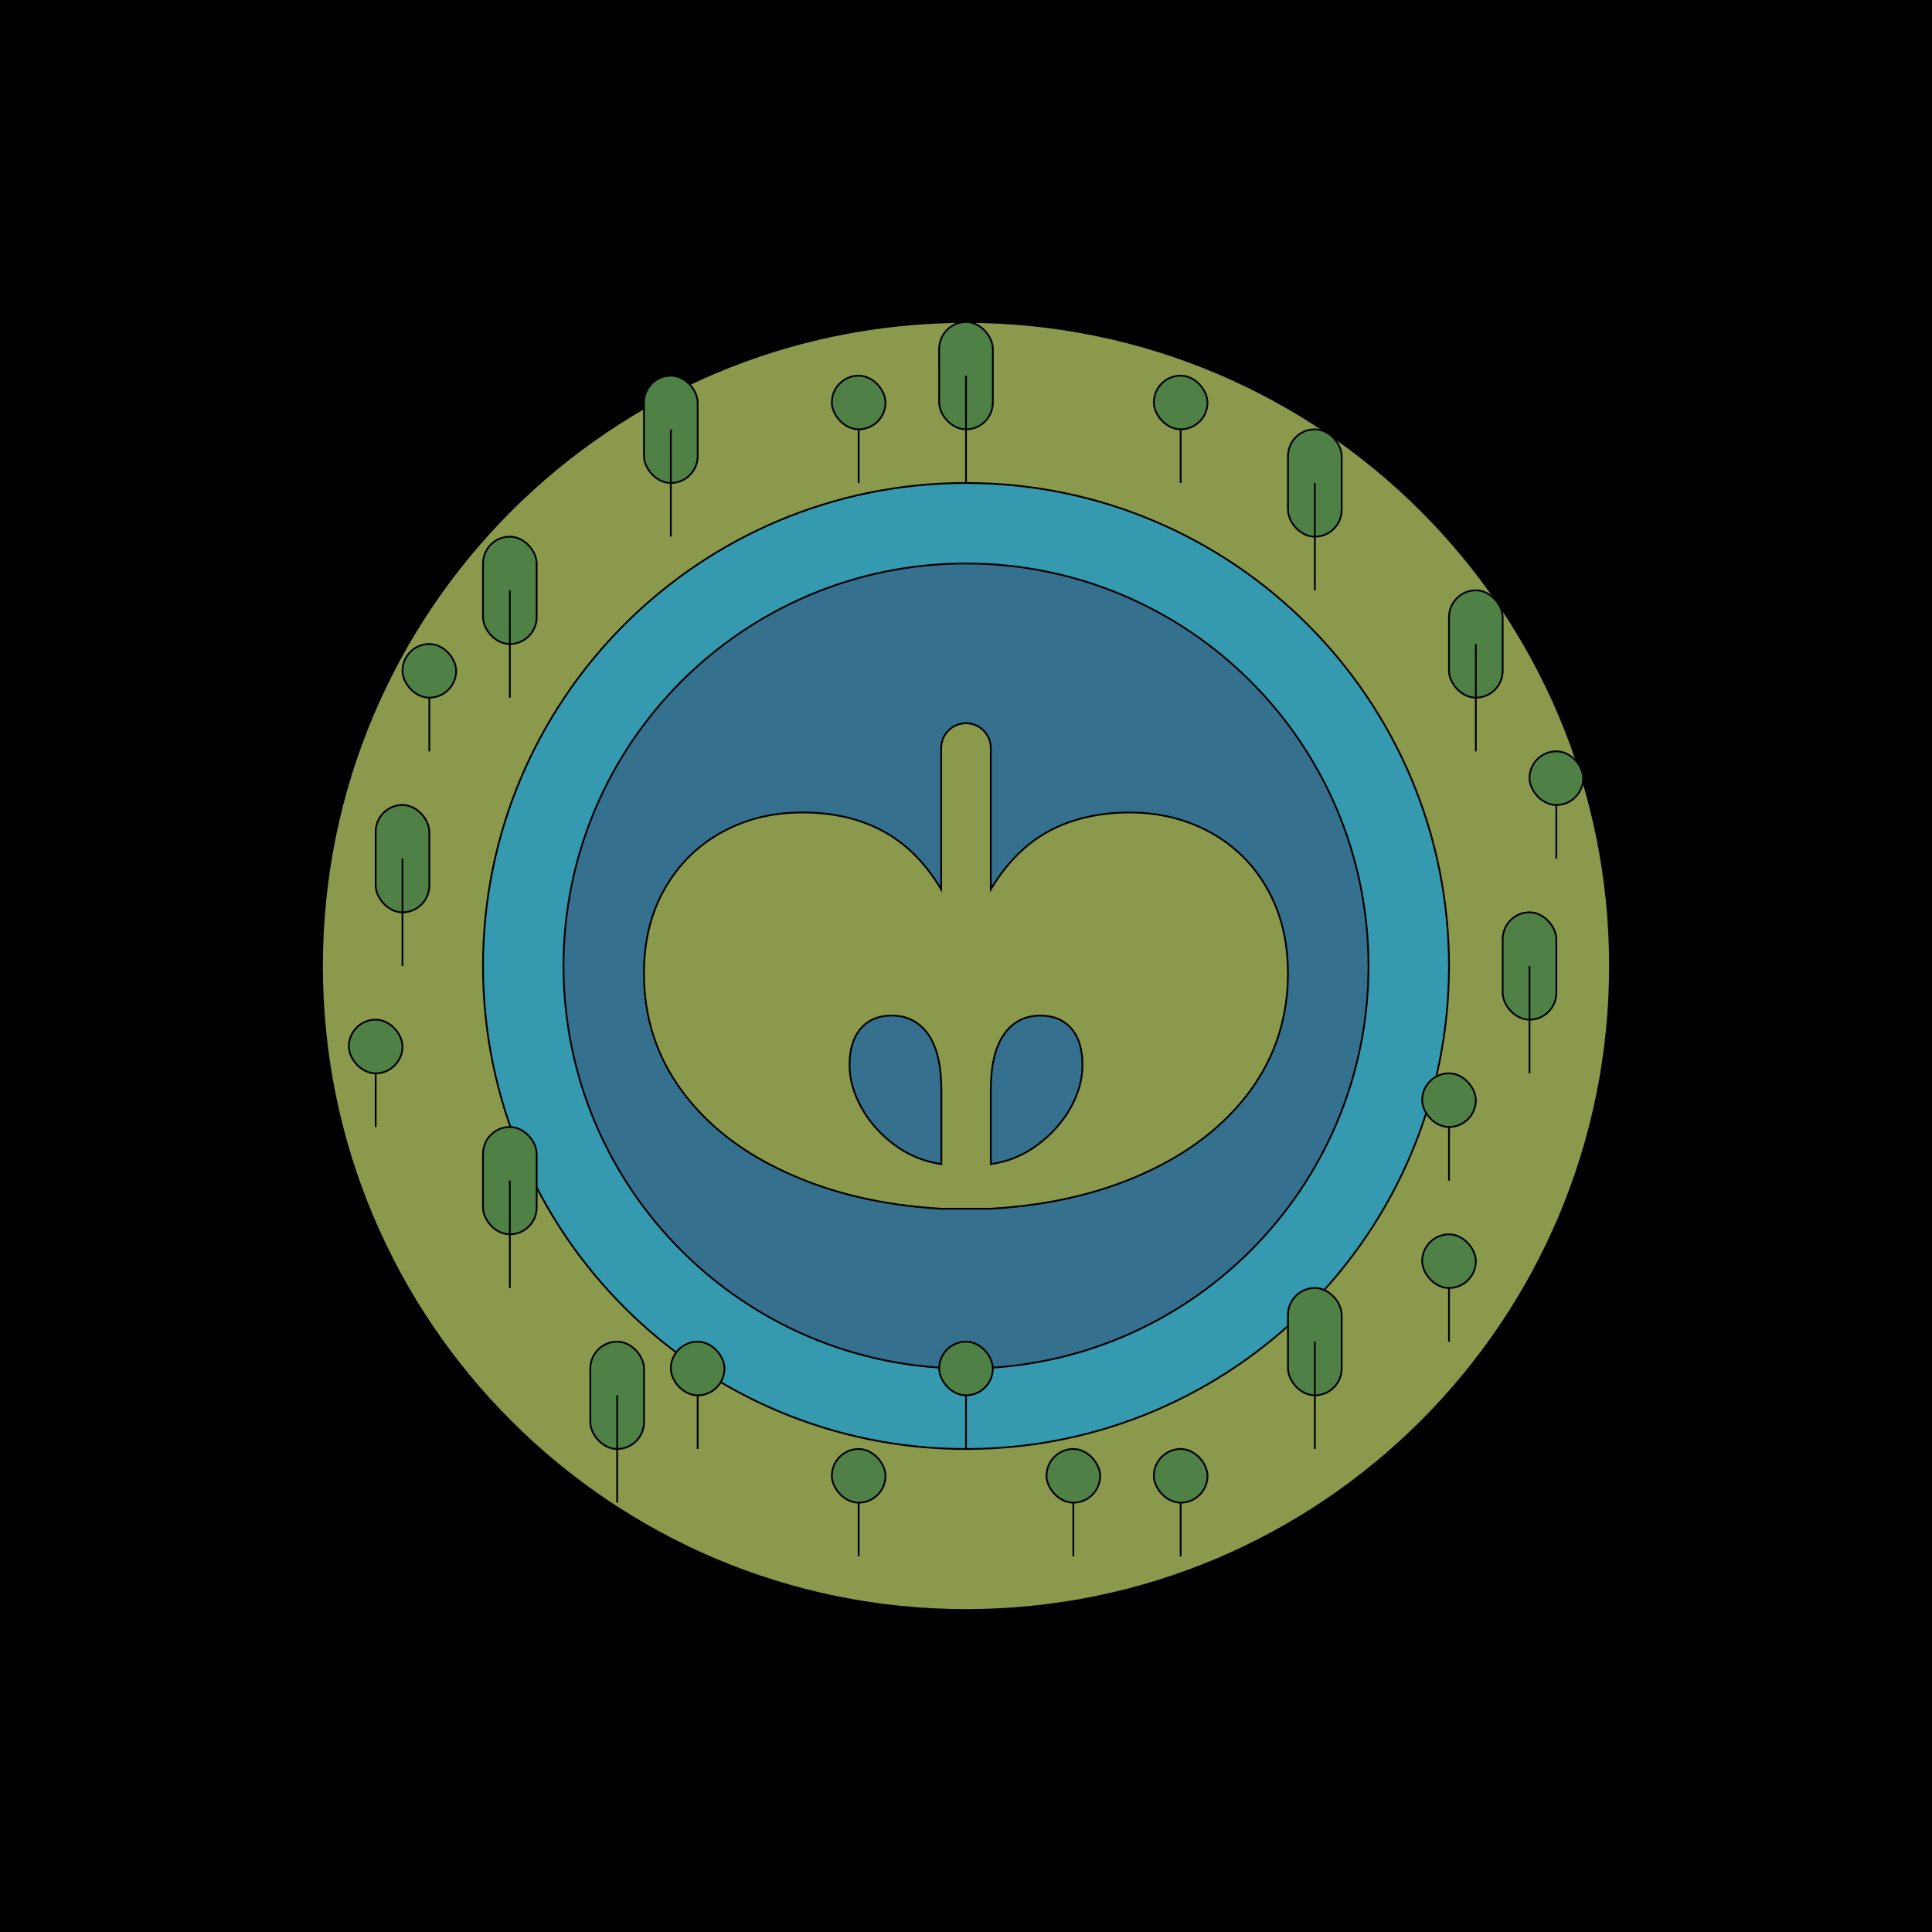
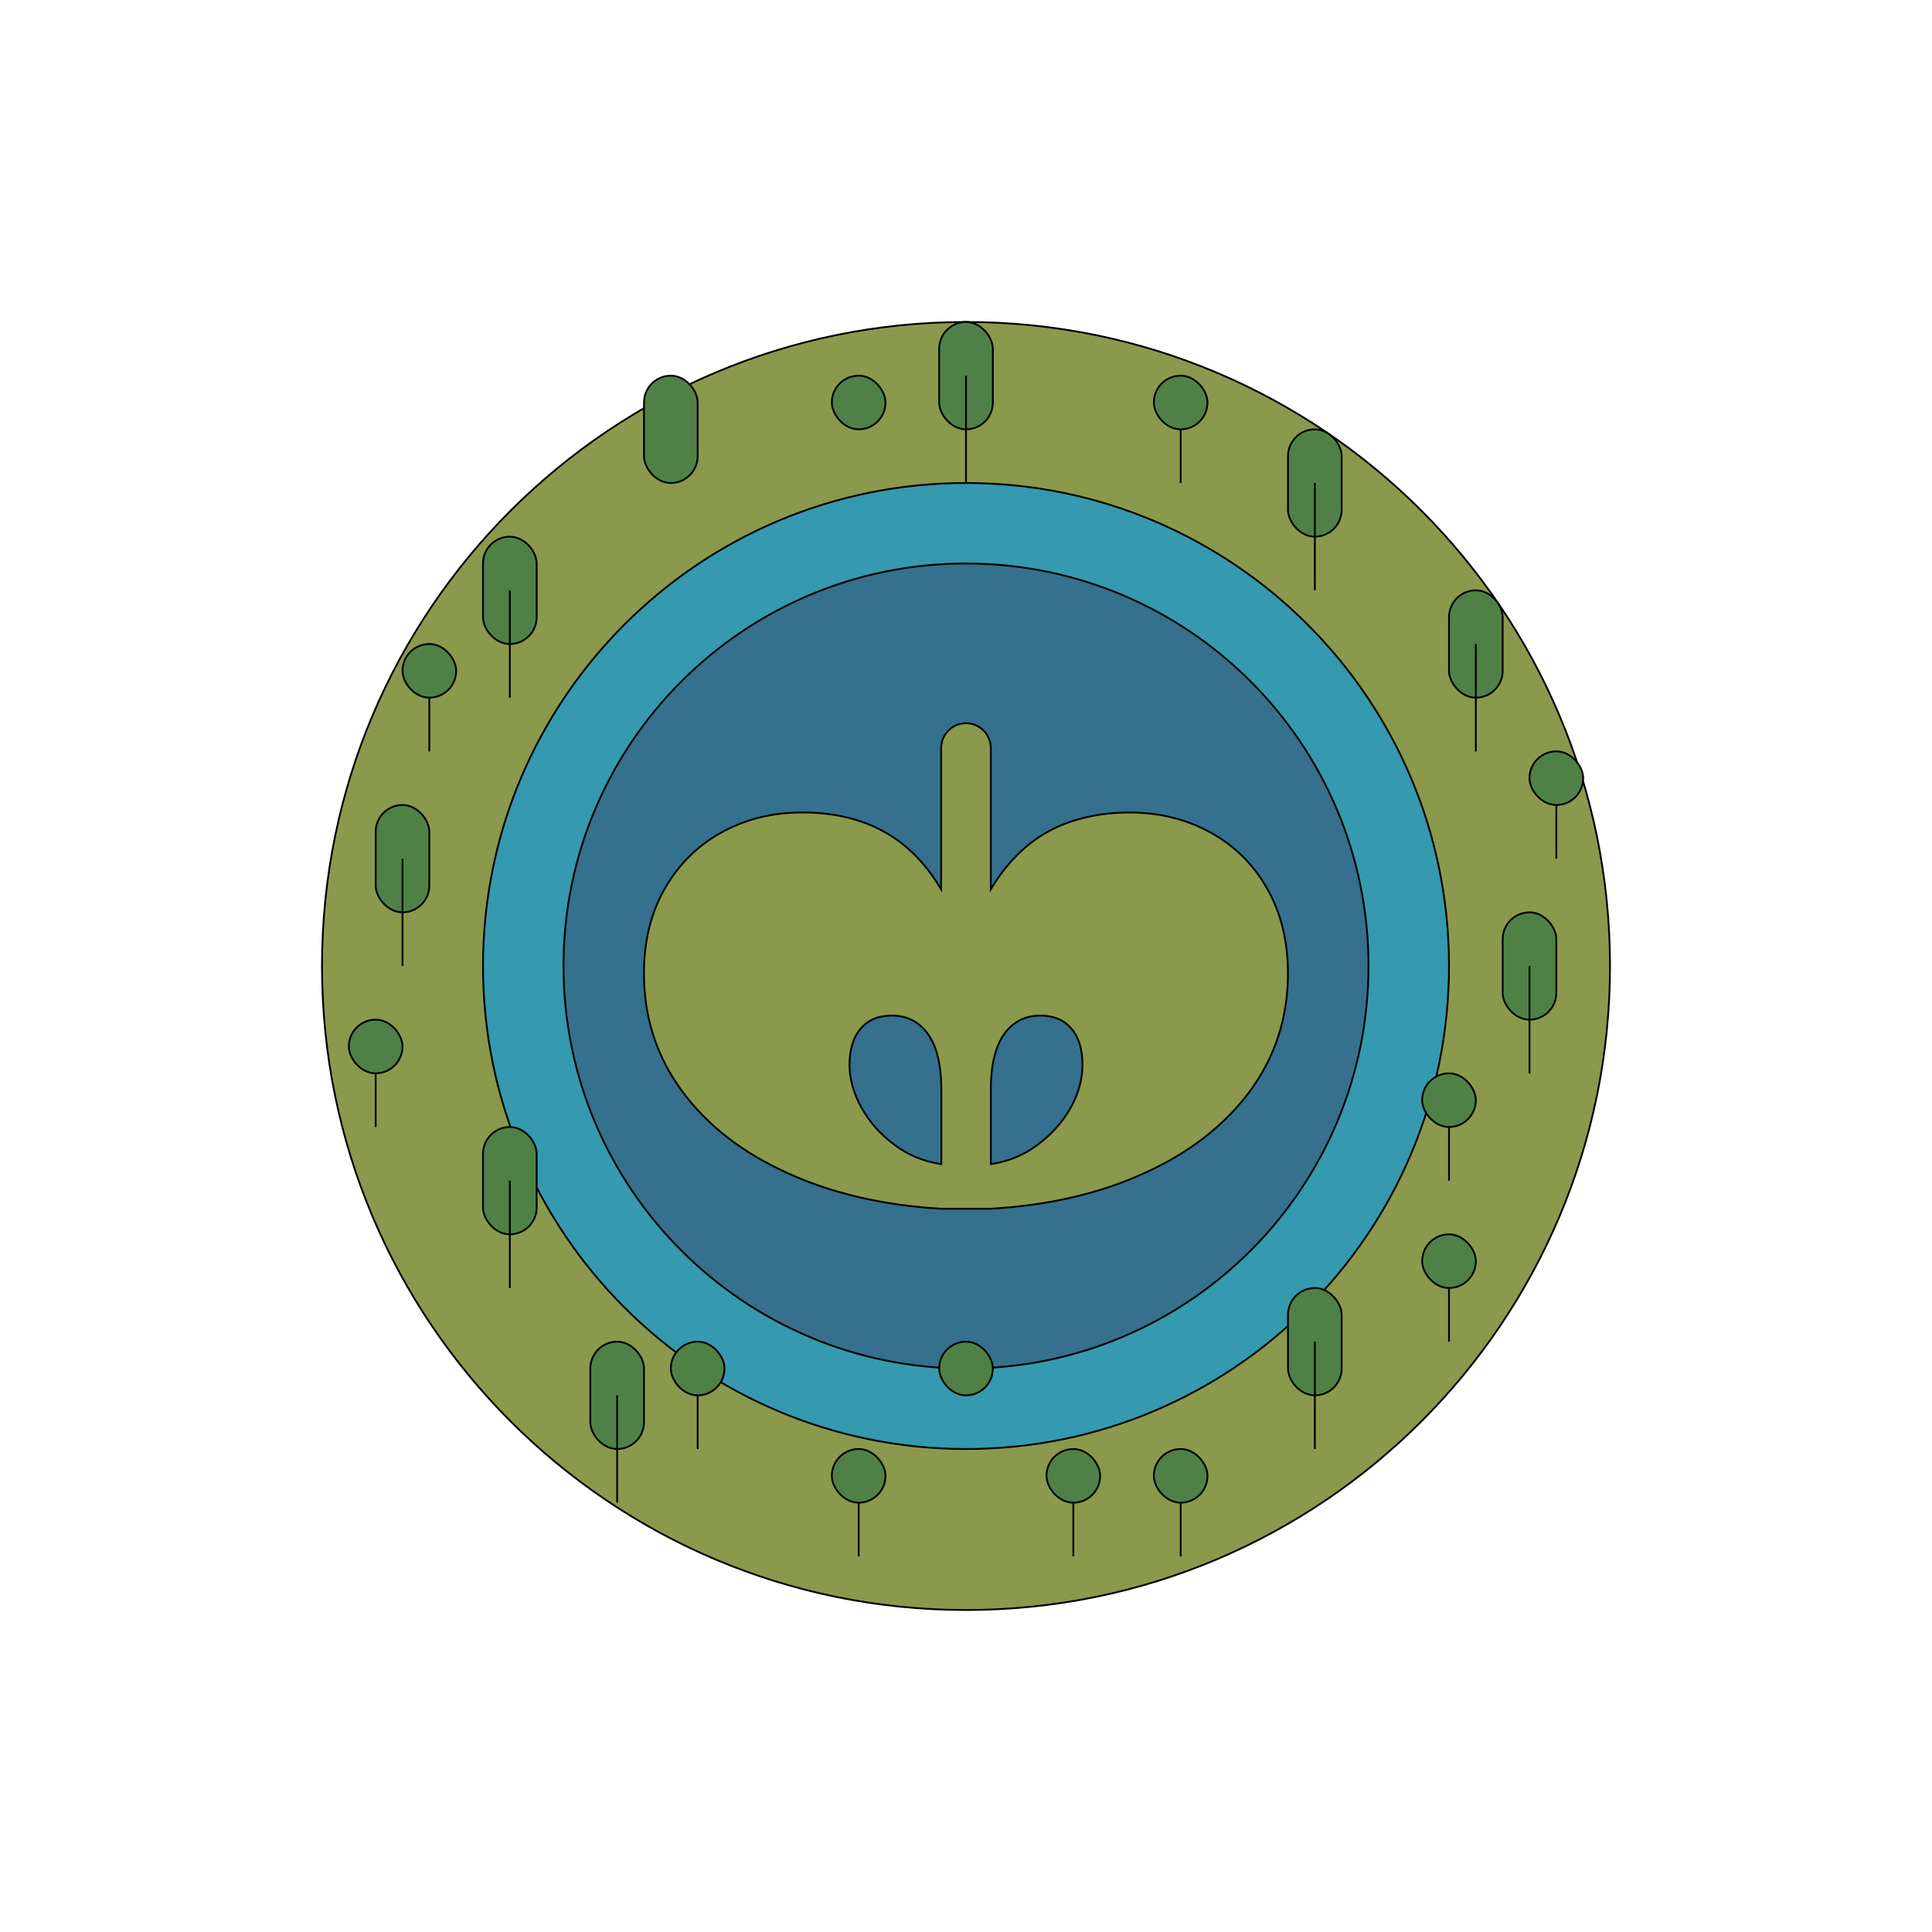
<svg xmlns="http://www.w3.org/2000/svg" id="Layer_2" data-name="Layer 2" viewBox="0 0 1080 1080">
  <defs>
    <style>
      .cls-1 {
        fill: #3599af;
      }

      .cls-1, .cls-2, .cls-3 {
        stroke-miterlimit: 10;
      }

      .cls-1, .cls-2, .cls-3, .cls-4 {
        stroke: #000;
      }

      .cls-2 {
        fill: #8a994c;
      }

      .cls-3 {
        fill: #4f8146;
      }

      .cls-4 {
        fill: #35708f;
        stroke-linecap: round;
        stroke-linejoin: round;
      }
    </style>
  </defs>
  <g id="Layer_1-2" data-name="Layer 1">
    <g>
-       <rect width="1080" height="1080" />
      <g>
        <path class="cls-2" d="M900,540c0,198.81-161.16,360-360,360s-360-161.19-360-360,161.19-360,360-360,360,161.19,360,360Z" />
-         <path class="cls-1" d="M810,540c0,149.11-120.87,270-270,270s-270-120.89-270-270,120.89-270,270-270,270,120.89,270,270Z" />
+         <path class="cls-1" d="M810,540c0,149.11-120.87,270-270,270s-270-120.89-270-270,120.89-270,270-270,270,120.89,270,270" />
        <path class="cls-4" d="M765,540c0,124.26-100.72,225-225,225s-225-100.74-225-225,100.74-225,225-225,225,100.74,225,225Z" />
        <path class="cls-2" d="M708.33,496.71c-7.69-13.61-18.35-24.01-31.79-31.45-13.53-7.36-28.58-11.08-45.15-11.08s-32.13,3.47-44.98,10.4c-12.85,6.94-23.67,17.76-32.55,32.55v-78.97c0-7.66-6.21-13.87-13.87-13.87h0c-7.66,0-13.87,6.21-13.87,13.87v78.97c-8.79-14.8-19.7-25.62-32.55-32.55-12.77-6.93-27.82-10.4-44.98-10.4s-31.62,3.72-45.15,11.08c-13.44,7.44-24.01,17.84-31.79,31.45-7.78,13.53-11.67,29.34-11.67,47.51,0,24.52,7.1,46.42,21.22,65.61,14.12,19.19,33.73,34.5,59.01,45.91,25.11,11.5,53.86,18.09,85.9,19.95h27.73c32.13-1.86,60.79-8.45,85.98-19.95,25.19-11.41,44.81-26.72,59.01-45.91,14.03-19.19,21.14-41.09,21.14-65.61,0-18.18-3.89-33.98-11.67-47.51ZM526.22,650.75c-9.81-1.44-18.6-5.07-26.38-10.91-7.78-5.83-13.87-12.68-18.26-20.63-4.39-7.95-6.68-15.89-6.68-23.84,0-8.88,2.11-15.64,6.34-20.46,4.06-4.82,9.89-7.19,17.25-7.19,8.71,0,15.47,3.55,20.38,10.49,4.9,7.01,7.36,17.41,7.36,31.03v41.51ZM598.51,619.22c-4.48,7.95-10.57,14.8-18.35,20.63-7.7,5.83-16.49,9.47-26.29,10.91v-41.51c0-13.61,2.45-24.01,7.35-31.03,4.9-6.94,11.67-10.49,20.37-10.49,7.36,0,13.11,2.37,17.25,7.19,4.23,4.82,6.26,11.58,6.26,20.46,0,7.95-2.2,15.89-6.59,23.84Z" />
        <g>
          <rect class="cls-3" x="210" y="450" width="30" height="60" rx="15" ry="15" />
          <line class="cls-3" x1="225" y1="480" x2="225" y2="540" />
        </g>
        <g>
          <rect class="cls-3" x="270" y="300" width="30" height="60" rx="15" ry="15" />
          <line class="cls-3" x1="285" y1="330" x2="285" y2="390" />
        </g>
        <g>
          <rect class="cls-3" x="360" y="210" width="30" height="60" rx="15" ry="15" />
-           <line class="cls-3" x1="375" y1="240" x2="375" y2="300" />
        </g>
        <g>
          <rect class="cls-3" x="525" y="180" width="30" height="60" rx="15" ry="15" />
          <line class="cls-3" x1="540" y1="210" x2="540" y2="270" />
        </g>
        <g>
          <rect class="cls-3" x="270" y="630" width="30" height="60" rx="15" ry="15" />
          <line class="cls-3" x1="285" y1="660" x2="285" y2="720" />
        </g>
        <g>
          <rect class="cls-3" x="720" y="720" width="30" height="60" rx="15" ry="15" />
          <line class="cls-3" x1="735" y1="750" x2="735" y2="810" />
        </g>
        <g>
          <rect class="cls-3" x="330" y="750" width="30" height="60" rx="15" ry="15" />
          <line class="cls-3" x1="345" y1="780" x2="345" y2="840" />
        </g>
        <g>
          <rect class="cls-3" x="840" y="510" width="30" height="60" rx="15" ry="15" />
          <line class="cls-3" x1="855" y1="540" x2="855" y2="600" />
        </g>
        <g>
          <rect class="cls-3" x="810" y="330" width="30" height="60" rx="15" ry="15" />
          <line class="cls-3" x1="825" y1="360" x2="825" y2="420" />
        </g>
        <g>
          <rect class="cls-3" x="720" y="240" width="30" height="60" rx="15" ry="15" />
          <line class="cls-3" x1="735" y1="270" x2="735" y2="330" />
        </g>
        <g>
          <rect class="cls-3" x="525" y="750" width="30" height="30" rx="15" ry="15" />
-           <line class="cls-3" x1="540" y1="780" x2="540" y2="810" />
        </g>
        <g>
          <rect class="cls-3" x="465" y="810" width="30" height="30" rx="15" ry="15" />
          <line class="cls-3" x1="480" y1="840" x2="480" y2="870" />
        </g>
        <g>
          <rect class="cls-3" x="375" y="750" width="30" height="30" rx="15" ry="15" />
          <line class="cls-3" x1="390" y1="780" x2="390" y2="810" />
        </g>
        <g>
          <rect class="cls-3" x="195" y="570" width="30" height="30" rx="15" ry="15" />
          <line class="cls-3" x1="210" y1="600" x2="210" y2="630" />
        </g>
        <g>
          <rect class="cls-3" x="225" y="360" width="30" height="30" rx="15" ry="15" />
          <line class="cls-3" x1="240" y1="390" x2="240" y2="420" />
        </g>
        <g>
          <rect class="cls-3" x="465" y="210" width="30" height="30" rx="15" ry="15" />
-           <line class="cls-3" x1="480" y1="240" x2="480" y2="270" />
        </g>
        <g>
          <rect class="cls-3" x="645" y="210" width="30" height="30" rx="15" ry="15" />
          <line class="cls-3" x1="660" y1="240" x2="660" y2="270" />
        </g>
        <g>
          <rect class="cls-3" x="855" y="420" width="30" height="30" rx="15" ry="15" />
          <line class="cls-3" x1="870" y1="450" x2="870" y2="480" />
        </g>
        <g>
          <rect class="cls-3" x="795" y="600" width="30" height="30" rx="15" ry="15" />
          <line class="cls-3" x1="810" y1="630" x2="810" y2="660" />
        </g>
        <g>
          <rect class="cls-3" x="795" y="690" width="30" height="30" rx="15" ry="15" />
          <line class="cls-3" x1="810" y1="720" x2="810" y2="750" />
        </g>
        <g>
          <rect class="cls-3" x="645" y="810" width="30" height="30" rx="15" ry="15" />
          <line class="cls-3" x1="660" y1="840" x2="660" y2="870" />
        </g>
        <g>
          <rect class="cls-3" x="585" y="810" width="30" height="30" rx="15" ry="15" />
          <line class="cls-3" x1="600" y1="840" x2="600" y2="870" />
        </g>
      </g>
    </g>
  </g>
</svg>